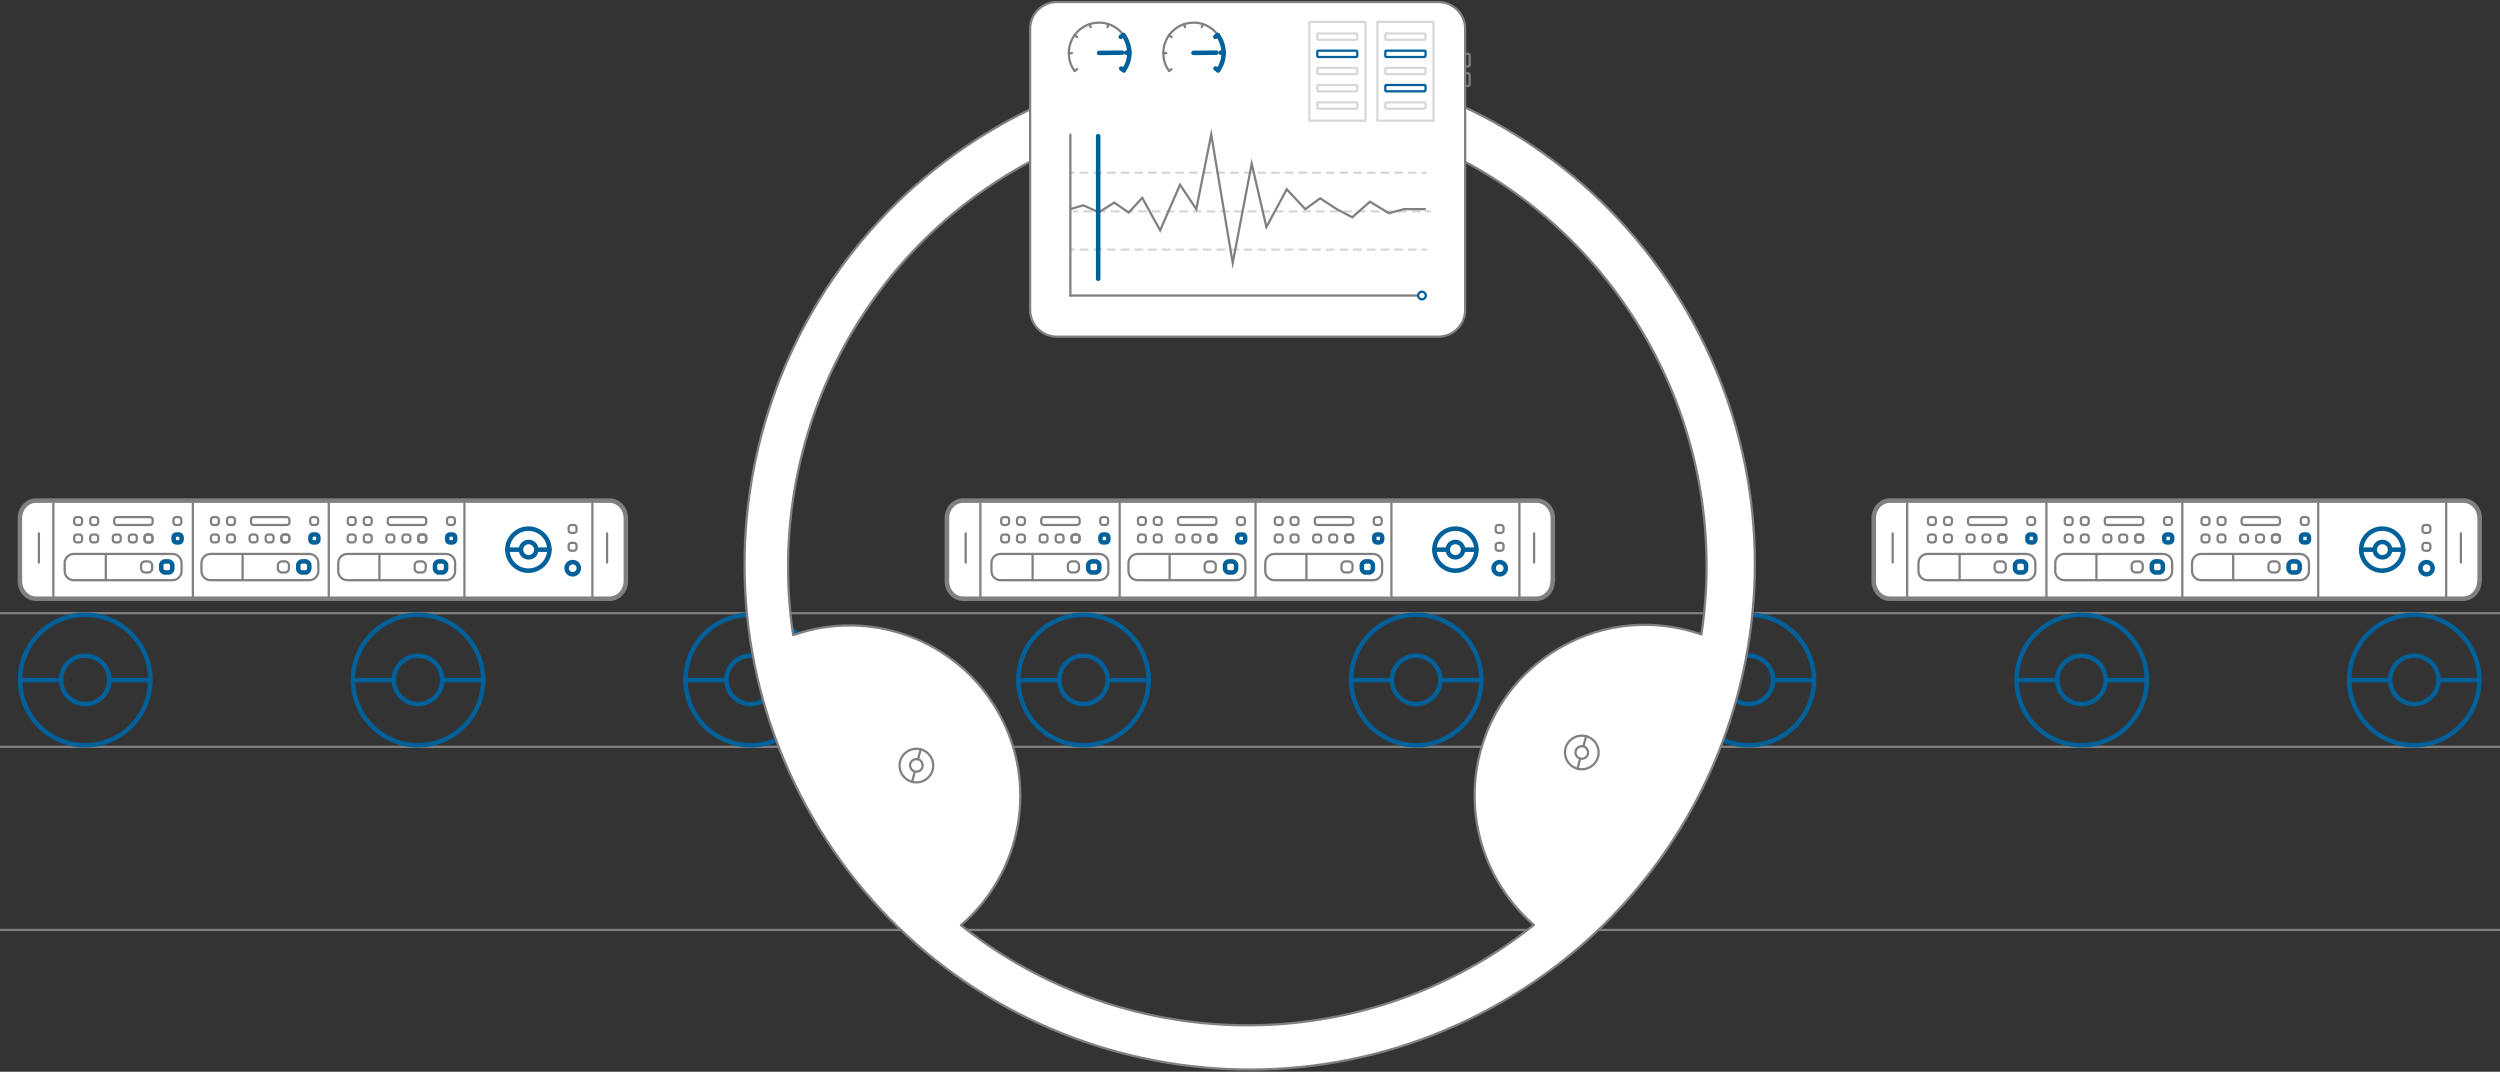
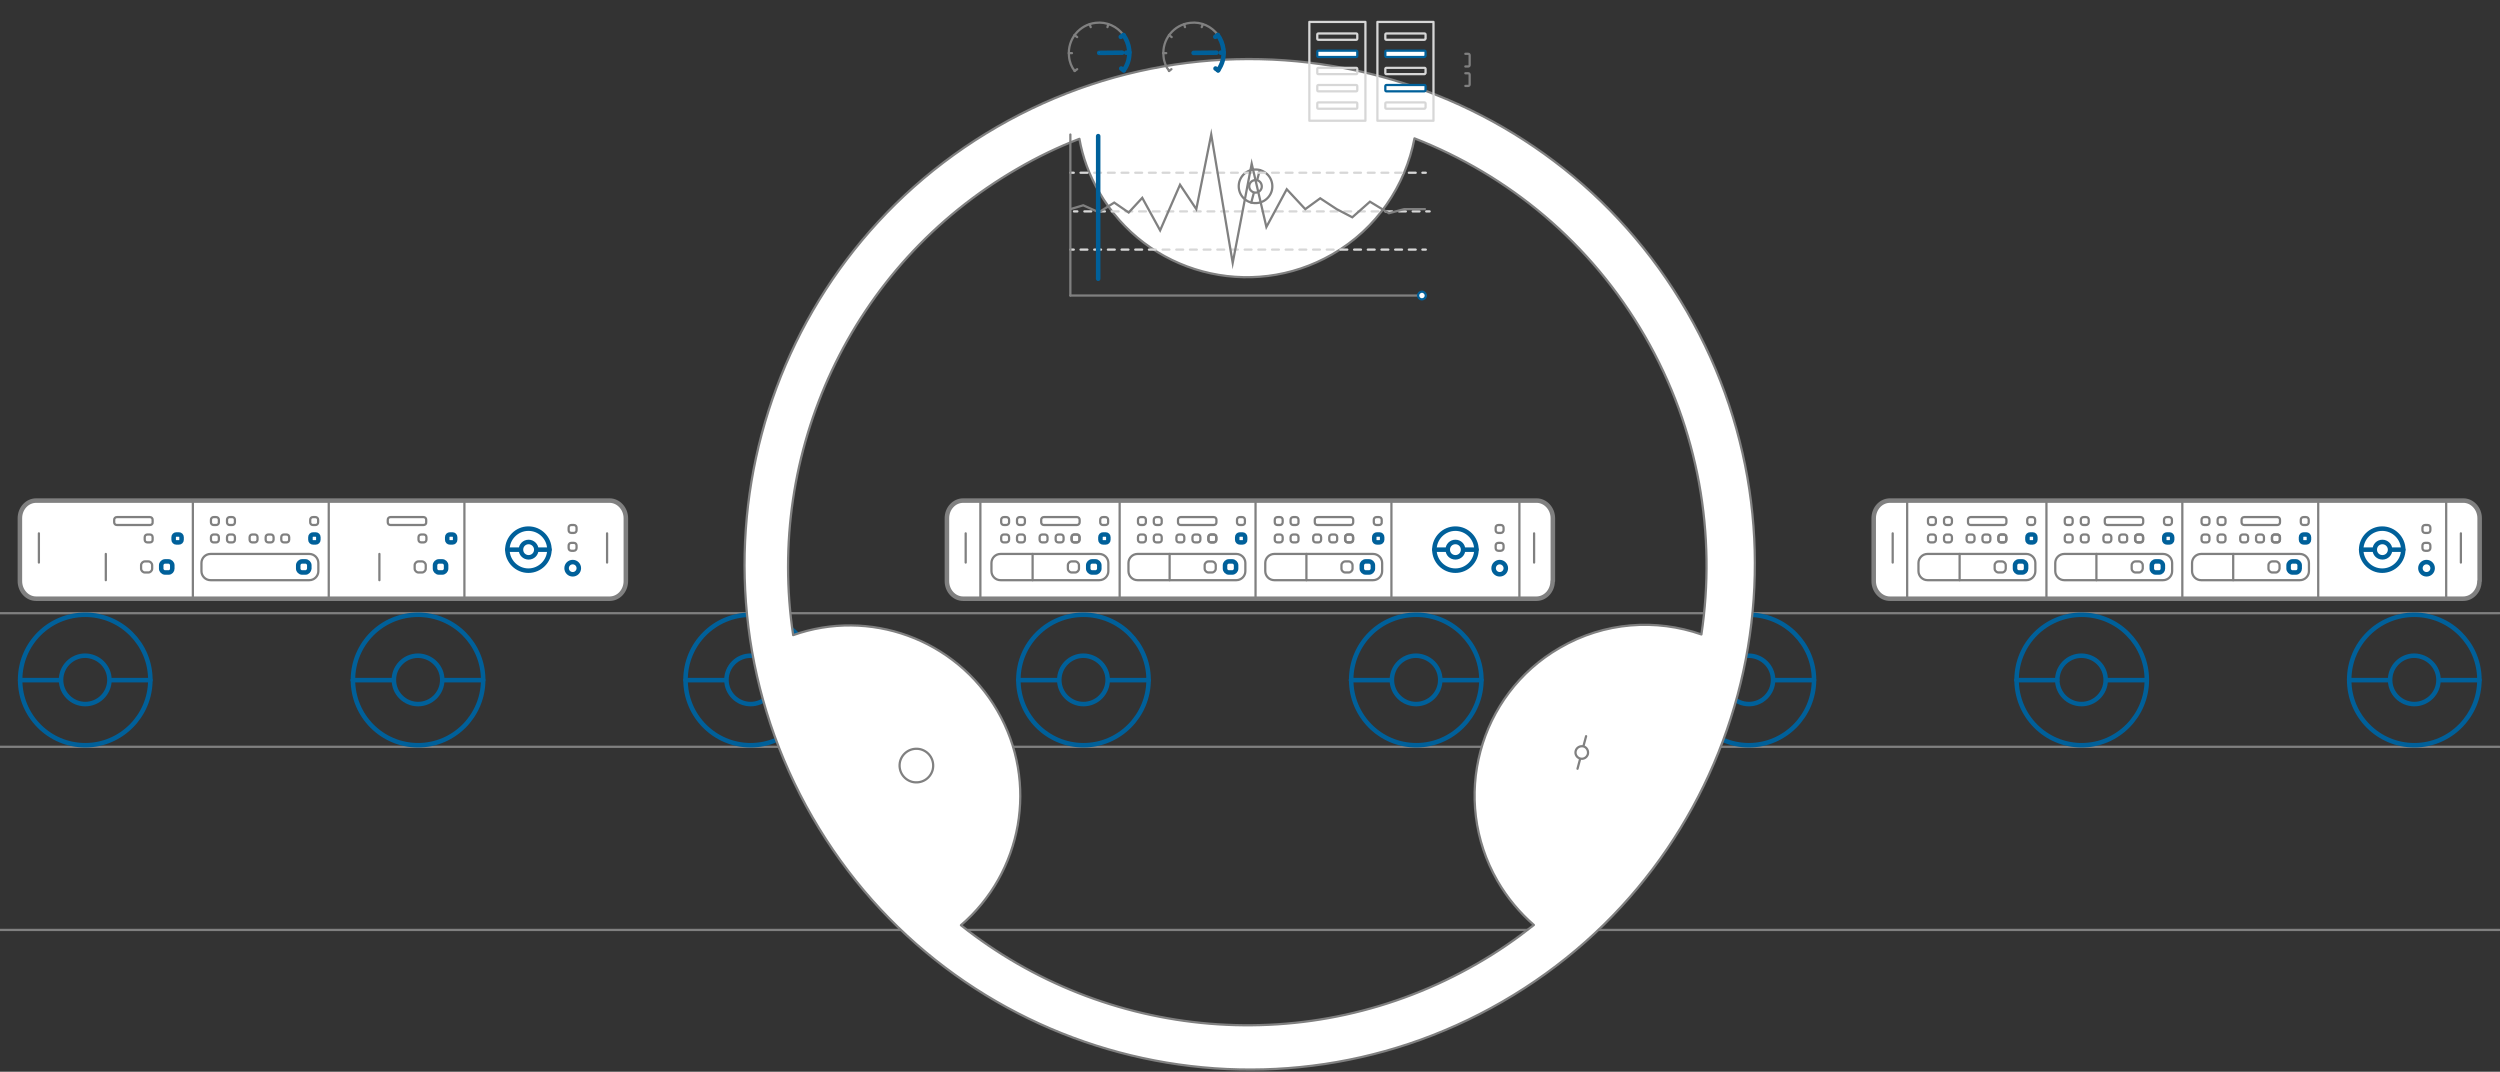
<svg xmlns="http://www.w3.org/2000/svg" version="1.1" id="Layer_1" x="0" y="0" viewBox="0 0 1105.7 474" xml:space="preserve">
  <rect x="0" y="0" width="1105.7" height="474" fill="#333333" stroke="none" />
  <style>
    .prov0,.prov1{fill:none;stroke:gray;stroke-linecap:round;stroke-linejoin:round;stroke-miterlimit:10}.prov1{stroke:#00609a}.prov1,.prov2{stroke-width:2}.prov2,.prov3,.prov4{fill:#fff;stroke:gray;stroke-linecap:round;stroke-linejoin:round;stroke-miterlimit:10}.prov4{stroke:#00609a}.prov5,.prov6,.prov7{fill:none;stroke:#d7d7d7;stroke-linecap:round;stroke-linejoin:round}.prov6{stroke-dasharray:3.025,3.025}.prov7{stroke-miterlimit:10}
  </style>
  <path class="prov0" d="M0 271.2h1105.5M0 330.3h1105.5M0 411.3h1105.5" />
  <g>
    <path id="svg-concept" class="prov1" d="M66.5 300.7c0 15.9-12.9 28.9-28.8 28.9S8.9 316.7 8.9 300.7s12.9-28.8 28.8-28.8 28.8 12.9 28.8 28.8z" />
    <path id="svg-concept" class="prov1" d="M48.4 300.7c0 5.9-4.8 10.7-10.7 10.7-5.9 0-10.7-4.8-10.7-10.7S31.8 290 37.7 290c5.9.1 10.7 4.8 10.7 10.7zM66.5 300.8H48.4M27 300.8H8.9" />
    <animateTransform attributeName="transform" type="rotate" from="0 37 301" to="360 38 301" begin="0s" dur="1s" repeatCount="indefinite" />
  </g>
  <g>
    <path id="svg-concept" class="prov1" d="M213.7 300.7c0 15.9-12.9 28.9-28.8 28.9s-28.8-12.9-28.8-28.9 12.9-28.8 28.8-28.8 28.8 12.9 28.8 28.8z" />
    <path id="svg-concept" class="prov1" d="M195.6 300.7c0 5.9-4.8 10.7-10.7 10.7-5.9 0-10.7-4.8-10.7-10.7S179 290 184.9 290c5.9.1 10.7 4.8 10.7 10.7zM213.7 300.8h-18.1M174.2 300.8H156" />
    <animateTransform attributeName="transform" type="rotate" from="0 185 301" to="360 185 301" begin="0s" dur="1s" repeatCount="indefinite" />
  </g>
  <g>
    <path id="svg-concept" class="prov1" d="M360.8 300.7c0 15.9-12.9 28.9-28.8 28.9s-28.8-12.9-28.8-28.9 12.9-28.8 28.8-28.8 28.8 12.9 28.8 28.8z" />
    <path id="svg-concept" class="prov1" d="M342.7 300.7c0 5.9-4.8 10.7-10.7 10.7-5.9 0-10.7-4.8-10.7-10.7S326.1 290 332 290c5.9.1 10.7 4.8 10.7 10.7zM360.8 300.8h-18.1M321.3 300.8h-18.1" />
    <animateTransform attributeName="transform" type="rotate" from="0 332 301" to="360 332 301" begin="0.5s" dur="1s" repeatCount="indefinite" />
  </g>
  <g>
    <path id="svg-concept" class="prov1" d="M508 300.7c0 15.9-12.9 28.9-28.8 28.9s-28.8-12.9-28.8-28.9 12.9-28.8 28.8-28.8 28.8 12.9 28.8 28.8z" />
    <path id="svg-concept" class="prov1" d="M489.9 300.7c0 5.9-4.8 10.7-10.7 10.7-5.9 0-10.7-4.8-10.7-10.7s4.8-10.7 10.7-10.7c5.9.1 10.7 4.8 10.7 10.7zM508 300.8h-18.1M468.5 300.8h-18.1" />
    <animateTransform attributeName="transform" type="rotate" from="0 479 301" to="360 479 301" begin="0.5s" dur="1s" repeatCount="indefinite" />
  </g>
  <g>
    <path id="svg-concept" class="prov1" d="M655.2 300.7c0 15.9-12.9 28.9-28.8 28.9s-28.8-12.9-28.8-28.9 12.9-28.8 28.8-28.8c15.8 0 28.8 12.9 28.8 28.8z" />
    <path id="svg-concept" class="prov1" d="M637 300.7c0 5.9-4.8 10.7-10.7 10.7-5.9 0-10.7-4.8-10.7-10.7s4.8-10.7 10.7-10.7c5.9.1 10.7 4.8 10.7 10.7zM655.2 300.8H637M615.6 300.8h-18.1" />
    <animateTransform attributeName="transform" type="rotate" from="0 626 301" to="360 626 301" begin="0.5s" dur="1s" repeatCount="indefinite" />
  </g>
  <g>
    <path id="svg-concept" class="prov1" d="M802.3 300.7c0 15.9-12.9 28.9-28.8 28.9s-28.8-12.9-28.8-28.9 12.9-28.8 28.8-28.8 28.8 12.9 28.8 28.8z" />
    <path id="svg-concept" class="prov1" d="M784.2 300.7c0 5.9-4.8 10.7-10.7 10.7-5.9 0-10.7-4.8-10.7-10.7s4.8-10.7 10.7-10.7c5.9.1 10.7 4.8 10.7 10.7zM802.3 300.8h-18.1M762.8 300.8h-18.1" />
    <animateTransform attributeName="transform" type="rotate" from="0 773 301" to="360 773 301" begin="0.5s" dur="1s" repeatCount="indefinite" />
  </g>
  <g>
    <path id="svg-concept" class="prov1" d="M949.5 300.7c0 15.9-12.9 28.9-28.8 28.9s-28.8-12.9-28.8-28.9 12.9-28.8 28.8-28.8 28.8 12.9 28.8 28.8z" />
    <path id="svg-concept" class="prov1" d="M931.3 300.7c0 5.9-4.8 10.7-10.7 10.7-5.9 0-10.7-4.8-10.7-10.7s4.8-10.7 10.7-10.7c6 .1 10.7 4.8 10.7 10.7zM949.5 300.8h-18.2M910 300.8h-18.2" />
    <animateTransform attributeName="transform" type="rotate" from="0 921 301" to="360 921 301" begin="0.5s" dur="1s" repeatCount="indefinite" />
  </g>
  <g>
    <path id="svg-concept" class="prov1" d="M1096.6 300.7c0 15.9-12.9 28.9-28.8 28.9s-28.8-12.9-28.8-28.9 12.9-28.8 28.8-28.8 28.8 12.9 28.8 28.8z" />
    <path id="svg-concept" class="prov1" d="M1078.5 300.7c0 5.9-4.8 10.7-10.7 10.7-5.9 0-10.7-4.8-10.7-10.7s4.8-10.7 10.7-10.7c5.9.1 10.7 4.8 10.7 10.7zM1096.6 300.8h-18.1M1057.1 300.8H1039" />
    <animateTransform attributeName="transform" type="rotate" from="0 1068 301" to="360 1068 301" begin="0.5s" dur="1s" repeatCount="indefinite" />
  </g>
  <g>
    <path class="prov2" d="M686.7 257c0 4.3-3.2 7.8-7.2 7.8H426c-4 0-7.2-3.5-7.2-7.8v-27.8c0-4.3 3.2-7.8 7.2-7.8h253.6c3.9 0 7.2 3.5 7.2 7.8V257z" />
    <path id="svg-concept" class="prov1" d="M489 239.9h-1.1c-.7 0-1.2-.5-1.2-1.2v-1.1c0-.7.5-1.2 1.2-1.2h1.1c.7 0 1.2.5 1.2 1.2v1.1c0 .7-.5 1.2-1.2 1.2zM484.5 253.2H483c-.9 0-1.7-.8-1.7-1.7V250c0-.9.8-1.7 1.7-1.7h1.5c.9 0 1.7.8 1.7 1.7v1.5c0 .9-.8 1.7-1.7 1.7zM549.5 239.9h-1.1c-.7 0-1.2-.5-1.2-1.2v-1.1c0-.7.5-1.2 1.2-1.2h1.1c.7 0 1.2.5 1.2 1.2v1.1c.1.7-.5 1.2-1.2 1.2zM545 253.2h-1.5c-.9 0-1.7-.8-1.7-1.7V250c0-.9.8-1.7 1.7-1.7h1.5c.9 0 1.7.8 1.7 1.7v1.5c0 .9-.8 1.7-1.7 1.7zM610 239.9h-1c-.7 0-1.2-.5-1.2-1.2v-1.1c0-.7.5-1.2 1.2-1.2h1.1c.7 0 1.2.5 1.2 1.2v1.1c0 .7-.6 1.2-1.3 1.2zM605.5 253.2H604c-.9 0-1.7-.8-1.7-1.7V250c0-.9.8-1.7 1.7-1.7h1.5c.9 0 1.7.8 1.7 1.7v1.5c0 .9-.8 1.7-1.7 1.7zM653 243.1c0 5.1-4.2 9.3-9.3 9.3-5.1 0-9.3-4.2-9.3-9.3 0-5.1 4.2-9.3 9.3-9.3 5.1 0 9.3 4.2 9.3 9.3z" />
    <path id="svg-concept" class="prov1" d="M647.1 243.1c0 1.9-1.5 3.4-3.4 3.4s-3.4-1.5-3.4-3.4 1.5-3.4 3.4-3.4 3.4 1.5 3.4 3.4zM653 243.1h-5.9M640.2 243.1h-5.8" />
    <path class="prov0" d="M433.6 221.4v43.3M672 221.4v43.4M486.2 256.6h-43.7c-2.2 0-4-1.8-4-4V249c0-2.2 1.8-4 4-4h43.7c2.2 0 4 1.8 4 4v3.6c0 2.2-1.8 4-4 4zM445 239.9h-1c-.7 0-1.2-.5-1.2-1.2v-1.1c0-.7.5-1.2 1.2-1.2h1.1c.7 0 1.2.5 1.2 1.2v1.1c0 .7-.6 1.2-1.3 1.2zM452.1 239.9H451c-.7 0-1.2-.5-1.2-1.2v-1.1c0-.7.5-1.2 1.2-1.2h1.1c.7 0 1.2.5 1.2 1.2v1.1c0 .7-.5 1.2-1.2 1.2zM462.1 239.9H461c-.7 0-1.2-.5-1.2-1.2v-1.1c0-.7.5-1.2 1.2-1.2h1.1c.7 0 1.2.5 1.2 1.2v1.1c0 .7-.5 1.2-1.2 1.2zM445 232.2h-1c-.7 0-1.2-.5-1.2-1.2v-1.1c0-.7.5-1.2 1.2-1.2h1.1c.7 0 1.2.5 1.2 1.2v1.1c0 .7-.6 1.2-1.3 1.2zM452.1 232.2H451c-.7 0-1.2-.5-1.2-1.2v-1.1c0-.7.5-1.2 1.2-1.2h1.1c.7 0 1.2.5 1.2 1.2v1.1c0 .7-.5 1.2-1.2 1.2zM488.9 232.2h-1.1c-.7 0-1.2-.5-1.2-1.2v-1.1c0-.7.5-1.2 1.2-1.2h1.1c.7 0 1.2.5 1.2 1.2v1.1c.1.7-.5 1.2-1.2 1.2zM469.2 239.9h-1.1c-.7 0-1.2-.5-1.2-1.2v-1.1c0-.7.5-1.2 1.2-1.2h1.1c.7 0 1.2.5 1.2 1.2v1.1c0 .7-.5 1.2-1.2 1.2zM476.2 239.9h-1.1c-.7 0-1.2-.5-1.2-1.2v-1.1c0-.7.5-1.2 1.2-1.2h1.1c.7 0 1.2.5 1.2 1.2v1.1c0 .7-.6 1.2-1.2 1.2z" />
    <path class="prov0" d="M476.3 239.9h-1.1c-.7 0-1.2-.5-1.2-1.2v-1.1c0-.7.5-1.2 1.2-1.2h1.1c.7 0 1.2.5 1.2 1.2v1.1c0 .7-.6 1.2-1.2 1.2zM476.3 232.2h-14.6c-.7 0-1.2-.5-1.2-1.2v-1.1c0-.7.5-1.2 1.2-1.2h14.6c.7 0 1.2.5 1.2 1.2v1.1c0 .7-.6 1.2-1.2 1.2zM456.7 245v11.6M475.5 253.2H474c-.9 0-1.7-.8-1.7-1.7V250c0-.9.8-1.7 1.7-1.7h1.5c.9 0 1.7.8 1.7 1.7v1.5c0 .9-.8 1.7-1.7 1.7zM546.8 256.6h-43.7c-2.2 0-4-1.8-4-4V249c0-2.2 1.8-4 4-4h43.7c2.2 0 4 1.8 4 4v3.6c0 2.2-1.8 4-4 4zM505.6 239.9h-1.1c-.7 0-1.2-.5-1.2-1.2v-1.1c0-.7.5-1.2 1.2-1.2h1.1c.7 0 1.2.5 1.2 1.2v1.1c0 .7-.6 1.2-1.2 1.2zM512.6 239.9h-1.1c-.7 0-1.2-.5-1.2-1.2v-1.1c0-.7.5-1.2 1.2-1.2h1.1c.7 0 1.2.5 1.2 1.2v1.1c.1.7-.5 1.2-1.2 1.2zM522.6 239.9h-1.1c-.7 0-1.2-.5-1.2-1.2v-1.1c0-.7.5-1.2 1.2-1.2h1.1c.7 0 1.2.5 1.2 1.2v1.1c0 .7-.5 1.2-1.2 1.2zM505.6 232.2h-1.1c-.7 0-1.2-.5-1.2-1.2v-1.1c0-.7.5-1.2 1.2-1.2h1.1c.7 0 1.2.5 1.2 1.2v1.1c0 .7-.6 1.2-1.2 1.2zM512.6 232.2h-1.1c-.7 0-1.2-.5-1.2-1.2v-1.1c0-.7.5-1.2 1.2-1.2h1.1c.7 0 1.2.5 1.2 1.2v1.1c.1.7-.5 1.2-1.2 1.2zM549.4 232.2h-1.1c-.7 0-1.2-.5-1.2-1.2v-1.1c0-.7.5-1.2 1.2-1.2h1.1c.7 0 1.2.5 1.2 1.2v1.1c.1.7-.5 1.2-1.2 1.2zM529.7 239.9h-1.1c-.7 0-1.2-.5-1.2-1.2v-1.1c0-.7.5-1.2 1.2-1.2h1.1c.7 0 1.2.5 1.2 1.2v1.1c0 .7-.5 1.2-1.2 1.2zM536.7 239.9h-1.1c-.7 0-1.2-.5-1.2-1.2v-1.1c0-.7.5-1.2 1.2-1.2h1.1c.7 0 1.2.5 1.2 1.2v1.1c0 .7-.6 1.2-1.2 1.2z" />
    <path class="prov0" d="M536.8 239.9h-1.1c-.7 0-1.2-.5-1.2-1.2v-1.1c0-.7.5-1.2 1.2-1.2h1.1c.7 0 1.2.5 1.2 1.2v1.1c0 .7-.5 1.2-1.2 1.2zM536.8 232.2h-14.6c-.7 0-1.2-.5-1.2-1.2v-1.1c0-.7.5-1.2 1.2-1.2h14.6c.7 0 1.2.5 1.2 1.2v1.1c0 .7-.5 1.2-1.2 1.2zM517.3 245v11.6M536 253.2h-1.5c-.9 0-1.7-.8-1.7-1.7V250c0-.9.8-1.7 1.7-1.7h1.5c.9 0 1.7.8 1.7 1.7v1.5c0 .9-.8 1.7-1.7 1.7zM607.3 256.6h-43.7c-2.2 0-4-1.8-4-4V249c0-2.2 1.8-4 4-4h43.7c2.2 0 4 1.8 4 4v3.6c0 2.2-1.8 4-4 4zM566.1 239.9H565c-.7 0-1.2-.5-1.2-1.2v-1.1c0-.7.5-1.2 1.2-1.2h1.1c.7 0 1.2.5 1.2 1.2v1.1c0 .7-.6 1.2-1.2 1.2zM573.1 239.9H572c-.7 0-1.2-.5-1.2-1.2v-1.1c0-.7.5-1.2 1.2-1.2h1.1c.7 0 1.2.5 1.2 1.2v1.1c.1.7-.5 1.2-1.2 1.2zM583.1 239.9H582c-.7 0-1.2-.5-1.2-1.2v-1.1c0-.7.5-1.2 1.2-1.2h1.1c.7 0 1.2.5 1.2 1.2v1.1c0 .7-.5 1.2-1.2 1.2zM566.1 232.2H565c-.7 0-1.2-.5-1.2-1.2v-1.1c0-.7.5-1.2 1.2-1.2h1.1c.7 0 1.2.5 1.2 1.2v1.1c0 .7-.6 1.2-1.2 1.2zM573.1 232.2H572c-.7 0-1.2-.5-1.2-1.2v-1.1c0-.7.5-1.2 1.2-1.2h1.1c.7 0 1.2.5 1.2 1.2v1.1c.1.7-.5 1.2-1.2 1.2zM609.9 232.2h-1.1c-.7 0-1.2-.5-1.2-1.2v-1.1c0-.7.5-1.2 1.2-1.2h1.1c.7 0 1.2.5 1.2 1.2v1.1c.1.7-.5 1.2-1.2 1.2zM590.2 239.9h-1.1c-.7 0-1.2-.5-1.2-1.2v-1.1c0-.7.5-1.2 1.2-1.2h1.1c.7 0 1.2.5 1.2 1.2v1.1c0 .7-.5 1.2-1.2 1.2zM597.2 239.9h-1.1c-.7 0-1.2-.5-1.2-1.2v-1.1c0-.7.5-1.2 1.2-1.2h1.1c.7 0 1.2.5 1.2 1.2v1.1c0 .7-.6 1.2-1.2 1.2z" />
    <path class="prov0" d="M597.3 239.9h-1.1c-.7 0-1.2-.5-1.2-1.2v-1.1c0-.7.5-1.2 1.2-1.2h1.1c.7 0 1.2.5 1.2 1.2v1.1c0 .7-.5 1.2-1.2 1.2z" />
    <path id="svg-concept" class="prov1" d="M666 251.3c0 1.5-1.2 2.7-2.7 2.7-1.5 0-2.7-1.2-2.7-2.7 0-1.5 1.2-2.7 2.7-2.7 1.4 0 2.7 1.2 2.7 2.7z" />
    <path class="prov0" d="M663.8 243.6h-1.1c-.7 0-1.2-.5-1.2-1.2v-1.1c0-.7.5-1.2 1.2-1.2h1.1c.7 0 1.2.5 1.2 1.2v1.1c0 .6-.6 1.2-1.2 1.2zM663.8 235.7h-1.1c-.7 0-1.2-.5-1.2-1.2v-1.1c0-.7.5-1.2 1.2-1.2h1.1c.7 0 1.2.5 1.2 1.2v1.1c0 .7-.6 1.2-1.2 1.2zM597.3 232.2h-14.6c-.7 0-1.2-.5-1.2-1.2v-1.1c0-.7.5-1.2 1.2-1.2h14.6c.7 0 1.2.5 1.2 1.2v1.1c0 .7-.5 1.2-1.2 1.2zM577.8 245v11.6M596.5 253.2H595c-.9 0-1.7-.8-1.7-1.7V250c0-.9.8-1.7 1.7-1.7h1.5c.9 0 1.7.8 1.7 1.7v1.5c0 .9-.8 1.7-1.7 1.7zM495.2 221.4v43.4M427.1 235.9v12.9M678.5 235.9v12.9M555.3 221.4v43.4M615.4 221.4v43.4" />
    <g>
      <path class="prov2" d="M1096.6 257c0 4.3-3.2 7.8-7.2 7.8H835.9c-4 0-7.2-3.5-7.2-7.8v-27.8c0-4.3 3.2-7.8 7.2-7.8h253.6c3.9 0 7.2 3.5 7.2 7.8V257z" />
      <path id="svg-concept" class="prov1" d="M899 239.9h-1.1c-.7 0-1.2-.5-1.2-1.2v-1.1c0-.7.5-1.2 1.2-1.2h1.1c.7 0 1.2.5 1.2 1.2v1.1c0 .7-.6 1.2-1.2 1.2zM894.4 253.2h-1.5c-.9 0-1.7-.8-1.7-1.7V250c0-.9.8-1.7 1.7-1.7h1.5c.9 0 1.7.8 1.7 1.7v1.5c0 .9-.7 1.7-1.7 1.7zM959.5 239.9h-1.1c-.7 0-1.2-.5-1.2-1.2v-1.1c0-.7.5-1.2 1.2-1.2h1.1c.7 0 1.2.5 1.2 1.2v1.1c0 .7-.6 1.2-1.2 1.2zM954.9 253.2h-1.5c-.9 0-1.7-.8-1.7-1.7V250c0-.9.8-1.7 1.7-1.7h1.5c.9 0 1.7.8 1.7 1.7v1.5c0 .9-.7 1.7-1.7 1.7zM1020 239.9h-1.1c-.7 0-1.2-.5-1.2-1.2v-1.1c0-.7.5-1.2 1.2-1.2h1.1c.7 0 1.2.5 1.2 1.2v1.1c0 .7-.5 1.2-1.2 1.2zM1015.4 253.2h-1.5c-.9 0-1.7-.8-1.7-1.7V250c0-.9.8-1.7 1.7-1.7h1.5c.9 0 1.7.8 1.7 1.7v1.5c0 .9-.7 1.7-1.7 1.7zM1062.9 243.1c0 5.1-4.2 9.3-9.3 9.3-5.1 0-9.3-4.2-9.3-9.3 0-5.1 4.2-9.3 9.3-9.3 5.1 0 9.3 4.2 9.3 9.3z" />
      <path id="svg-concept" class="prov1" d="M1057.1 243.1c0 1.9-1.5 3.4-3.4 3.4s-3.4-1.5-3.4-3.4 1.5-3.4 3.4-3.4c1.8 0 3.4 1.5 3.4 3.4zM1062.9 243.1h-5.8M1050.2 243.1h-5.9" />
      <path class="prov0" d="M843.5 221.4v43.3M1081.9 221.4v43.4M896.2 256.6h-43.7c-2.2 0-4-1.8-4-4V249c0-2.2 1.8-4 4-4h43.7c2.2 0 4 1.8 4 4v3.6c0 2.2-1.8 4-4 4zM855 239.9h-1.1c-.7 0-1.2-.5-1.2-1.2v-1.1c0-.7.5-1.2 1.2-1.2h1.1c.7 0 1.2.5 1.2 1.2v1.1c0 .7-.5 1.2-1.2 1.2zM862.1 239.9H861c-.7 0-1.2-.5-1.2-1.2v-1.1c0-.7.5-1.2 1.2-1.2h1.1c.7 0 1.2.5 1.2 1.2v1.1c0 .7-.6 1.2-1.2 1.2zM872 239.9h-1c-.7 0-1.2-.5-1.2-1.2v-1.1c0-.7.5-1.2 1.2-1.2h1.1c.7 0 1.2.5 1.2 1.2v1.1c0 .7-.6 1.2-1.3 1.2zM855 232.2h-1.1c-.7 0-1.2-.5-1.2-1.2v-1.1c0-.7.5-1.2 1.2-1.2h1.1c.7 0 1.2.5 1.2 1.2v1.1c0 .7-.5 1.2-1.2 1.2zM862.1 232.2H861c-.7 0-1.2-.5-1.2-1.2v-1.1c0-.7.5-1.2 1.2-1.2h1.1c.7 0 1.2.5 1.2 1.2v1.1c0 .7-.6 1.2-1.2 1.2zM898.9 232.2h-1.1c-.7 0-1.2-.5-1.2-1.2v-1.1c0-.7.5-1.2 1.2-1.2h1.1c.7 0 1.2.5 1.2 1.2v1.1c0 .7-.6 1.2-1.2 1.2zM879.1 239.9H878c-.7 0-1.2-.5-1.2-1.2v-1.1c0-.7.5-1.2 1.2-1.2h1.1c.7 0 1.2.5 1.2 1.2v1.1c0 .7-.5 1.2-1.2 1.2zM886.1 239.9H885c-.7 0-1.2-.5-1.2-1.2v-1.1c0-.7.5-1.2 1.2-1.2h1.1c.7 0 1.2.5 1.2 1.2v1.1c0 .7-.5 1.2-1.2 1.2z" />
      <path class="prov0" d="M886.2 239.9h-1.1c-.7 0-1.2-.5-1.2-1.2v-1.1c0-.7.5-1.2 1.2-1.2h1.1c.7 0 1.2.5 1.2 1.2v1.1c0 .7-.5 1.2-1.2 1.2zM886.2 232.2h-14.6c-.7 0-1.2-.5-1.2-1.2v-1.1c0-.7.5-1.2 1.2-1.2h14.6c.7 0 1.2.5 1.2 1.2v1.1c0 .7-.5 1.2-1.2 1.2zM866.7 245v11.6M885.4 253.2h-1.5c-.9 0-1.7-.8-1.7-1.7V250c0-.9.8-1.7 1.7-1.7h1.5c.9 0 1.7.8 1.7 1.7v1.5c0 .9-.7 1.7-1.7 1.7zM956.7 256.6H913c-2.2 0-4-1.8-4-4V249c0-2.2 1.8-4 4-4h43.7c2.2 0 4 1.8 4 4v3.6c0 2.2-1.8 4-4 4zM915.5 239.9h-1.1c-.7 0-1.2-.5-1.2-1.2v-1.1c0-.7.5-1.2 1.2-1.2h1.1c.7 0 1.2.5 1.2 1.2v1.1c0 .7-.5 1.2-1.2 1.2zM922.6 239.9h-1.1c-.7 0-1.2-.5-1.2-1.2v-1.1c0-.7.5-1.2 1.2-1.2h1.1c.7 0 1.2.5 1.2 1.2v1.1c0 .7-.6 1.2-1.2 1.2zM932.6 239.9h-1.1c-.7 0-1.2-.5-1.2-1.2v-1.1c0-.7.5-1.2 1.2-1.2h1.1c.7 0 1.2.5 1.2 1.2v1.1c0 .7-.6 1.2-1.2 1.2zM915.5 232.2h-1.1c-.7 0-1.2-.5-1.2-1.2v-1.1c0-.7.5-1.2 1.2-1.2h1.1c.7 0 1.2.5 1.2 1.2v1.1c0 .7-.5 1.2-1.2 1.2zM922.6 232.2h-1.1c-.7 0-1.2-.5-1.2-1.2v-1.1c0-.7.5-1.2 1.2-1.2h1.1c.7 0 1.2.5 1.2 1.2v1.1c0 .7-.6 1.2-1.2 1.2zM959.4 232.2h-1.1c-.7 0-1.2-.5-1.2-1.2v-1.1c0-.7.5-1.2 1.2-1.2h1.1c.7 0 1.2.5 1.2 1.2v1.1c0 .7-.6 1.2-1.2 1.2zM939.6 239.9h-1.1c-.7 0-1.2-.5-1.2-1.2v-1.1c0-.7.5-1.2 1.2-1.2h1.1c.7 0 1.2.5 1.2 1.2v1.1c.1.7-.5 1.2-1.2 1.2zM946.6 239.9h-1.1c-.7 0-1.2-.5-1.2-1.2v-1.1c0-.7.5-1.2 1.2-1.2h1.1c.7 0 1.2.5 1.2 1.2v1.1c0 .7-.5 1.2-1.2 1.2z" />
      <path class="prov0" d="M946.7 239.9h-1.1c-.7 0-1.2-.5-1.2-1.2v-1.1c0-.7.5-1.2 1.2-1.2h1.1c.7 0 1.2.5 1.2 1.2v1.1c0 .7-.5 1.2-1.2 1.2zM946.7 232.2h-14.6c-.7 0-1.2-.5-1.2-1.2v-1.1c0-.7.5-1.2 1.2-1.2h14.6c.7 0 1.2.5 1.2 1.2v1.1c0 .7-.5 1.2-1.2 1.2zM927.2 245v11.6M946 253.2h-1.5c-.9 0-1.7-.8-1.7-1.7V250c0-.9.8-1.7 1.7-1.7h1.5c.9 0 1.7.8 1.7 1.7v1.5c-.1.9-.8 1.7-1.7 1.7zM1017.2 256.6h-43.7c-2.2 0-4-1.8-4-4V249c0-2.2 1.8-4 4-4h43.7c2.2 0 4 1.8 4 4v3.6c0 2.2-1.8 4-4 4zM976 239.9h-1.1c-.7 0-1.2-.5-1.2-1.2v-1.1c0-.7.5-1.2 1.2-1.2h1.1c.7 0 1.2.5 1.2 1.2v1.1c0 .7-.5 1.2-1.2 1.2zM983.1 239.9H982c-.7 0-1.2-.5-1.2-1.2v-1.1c0-.7.5-1.2 1.2-1.2h1.1c.7 0 1.2.5 1.2 1.2v1.1c0 .7-.5 1.2-1.2 1.2zM993.1 239.9H992c-.7 0-1.2-.5-1.2-1.2v-1.1c0-.7.5-1.2 1.2-1.2h1.1c.7 0 1.2.5 1.2 1.2v1.1c0 .7-.6 1.2-1.2 1.2zM976 232.2h-1.1c-.7 0-1.2-.5-1.2-1.2v-1.1c0-.7.5-1.2 1.2-1.2h1.1c.7 0 1.2.5 1.2 1.2v1.1c0 .7-.5 1.2-1.2 1.2zM983.1 232.2H982c-.7 0-1.2-.5-1.2-1.2v-1.1c0-.7.5-1.2 1.2-1.2h1.1c.7 0 1.2.5 1.2 1.2v1.1c0 .7-.5 1.2-1.2 1.2zM1019.9 232.2h-1.1c-.7 0-1.2-.5-1.2-1.2v-1.1c0-.7.5-1.2 1.2-1.2h1.1c.7 0 1.2.5 1.2 1.2v1.1c0 .7-.5 1.2-1.2 1.2zM1000.1 239.9H999c-.7 0-1.2-.5-1.2-1.2v-1.1c0-.7.5-1.2 1.2-1.2h1.1c.7 0 1.2.5 1.2 1.2v1.1c.1.7-.5 1.2-1.2 1.2zM1007.1 239.9h-1.1c-.7 0-1.2-.5-1.2-1.2v-1.1c0-.7.5-1.2 1.2-1.2h1.1c.7 0 1.2.5 1.2 1.2v1.1c0 .7-.5 1.2-1.2 1.2z" />
      <path class="prov0" d="M1007.2 239.9h-1.1c-.7 0-1.2-.5-1.2-1.2v-1.1c0-.7.5-1.2 1.2-1.2h1.1c.7 0 1.2.5 1.2 1.2v1.1c0 .7-.5 1.2-1.2 1.2z" />
      <path id="svg-concept" class="prov1" d="M1075.9 251.3c0 1.5-1.2 2.7-2.7 2.7-1.5 0-2.7-1.2-2.7-2.7 0-1.5 1.2-2.7 2.7-2.7 1.5 0 2.7 1.2 2.7 2.7z" />
      <path class="prov0" d="M1073.7 243.6h-1.1c-.7 0-1.2-.5-1.2-1.2v-1.1c0-.7.5-1.2 1.2-1.2h1.1c.7 0 1.2.5 1.2 1.2v1.1c0 .6-.5 1.2-1.2 1.2zM1073.7 235.7h-1.1c-.7 0-1.2-.5-1.2-1.2v-1.1c0-.7.5-1.2 1.2-1.2h1.1c.7 0 1.2.5 1.2 1.2v1.1c0 .7-.5 1.2-1.2 1.2zM1007.2 232.2h-14.6c-.7 0-1.2-.5-1.2-1.2v-1.1c0-.7.5-1.2 1.2-1.2h14.6c.7 0 1.2.5 1.2 1.2v1.1c0 .7-.5 1.2-1.2 1.2zM987.7 245v11.6M1006.5 253.2h-1.5c-.9 0-1.7-.8-1.7-1.7V250c0-.9.8-1.7 1.7-1.7h1.5c.9 0 1.7.8 1.7 1.7v1.5c-.1.9-.8 1.7-1.7 1.7zM905.1 221.4v43.4M837.1 235.9v12.9M1088.4 235.9v12.9M965.2 221.4v43.4M1025.3 221.4v43.4" />
    </g>
    <g>
      <path class="prov2" d="M276.8 257c0 4.3-3.2 7.8-7.2 7.8H16c-4 0-7.2-3.5-7.2-7.8v-27.8c0-4.3 3.2-7.8 7.2-7.8h253.6c3.9 0 7.2 3.5 7.2 7.8V257z" />
      <path id="svg-concept" class="prov1" d="M79.1 239.9H78c-.7 0-1.2-.5-1.2-1.2v-1.1c0-.7.5-1.2 1.2-1.2h1.1c.7 0 1.2.5 1.2 1.2v1.1c0 .7-.5 1.2-1.2 1.2zM74.6 253.2H73c-.9 0-1.7-.8-1.7-1.7V250c0-.9.8-1.7 1.7-1.7h1.5c.9 0 1.7.8 1.7 1.7v1.5c0 .9-.7 1.7-1.6 1.7zM139.6 239.9h-1.1c-.7 0-1.2-.5-1.2-1.2v-1.1c0-.7.5-1.2 1.2-1.2h1.1c.7 0 1.2.5 1.2 1.2v1.1c0 .7-.5 1.2-1.2 1.2zM135.1 253.2h-1.5c-.9 0-1.7-.8-1.7-1.7V250c0-.9.8-1.7 1.7-1.7h1.5c.9 0 1.7.8 1.7 1.7v1.5c-.1.9-.8 1.7-1.7 1.7zM200.1 239.9H199c-.7 0-1.2-.5-1.2-1.2v-1.1c0-.7.5-1.2 1.2-1.2h1.1c.7 0 1.2.5 1.2 1.2v1.1c0 .7-.5 1.2-1.2 1.2zM195.6 253.2h-1.5c-.9 0-1.7-.8-1.7-1.7V250c0-.9.8-1.7 1.7-1.7h1.5c.9 0 1.7.8 1.7 1.7v1.5c0 .9-.8 1.7-1.7 1.7zM243 243.1c0 5.1-4.2 9.3-9.3 9.3-5.1 0-9.3-4.2-9.3-9.3 0-5.1 4.2-9.3 9.3-9.3 5.2 0 9.3 4.2 9.3 9.3z" />
      <path id="svg-concept" class="prov1" d="M237.2 243.1c0 1.9-1.5 3.4-3.4 3.4s-3.4-1.5-3.4-3.4 1.5-3.4 3.4-3.4c1.8 0 3.4 1.5 3.4 3.4zM243 243.1h-5.8M230.3 243.1h-5.9" />
-       <path class="prov0" d="M23.6 221.4v43.3M262 221.4v43.4M76.3 256.6H32.6c-2.2 0-4-1.8-4-4V249c0-2.2 1.8-4 4-4h43.7c2.2 0 4 1.8 4 4v3.6c0 2.2-1.8 4-4 4zM35.1 239.9H34c-.7 0-1.2-.5-1.2-1.2v-1.1c0-.7.5-1.2 1.2-1.2h1.1c.7 0 1.2.5 1.2 1.2v1.1c0 .7-.5 1.2-1.2 1.2zM42.2 239.9h-1.1c-.7 0-1.2-.5-1.2-1.2v-1.1c0-.7.5-1.2 1.2-1.2h1.1c.7 0 1.2.5 1.2 1.2v1.1c0 .7-.5 1.2-1.2 1.2zM52.2 239.9h-1.1c-.7 0-1.2-.5-1.2-1.2v-1.1c0-.7.5-1.2 1.2-1.2h1.1c.7 0 1.2.5 1.2 1.2v1.1c0 .7-.6 1.2-1.2 1.2zM35.1 232.2H34c-.7 0-1.2-.5-1.2-1.2v-1.1c0-.7.5-1.2 1.2-1.2h1.1c.7 0 1.2.5 1.2 1.2v1.1c0 .7-.5 1.2-1.2 1.2zM42.2 232.2h-1.1c-.7 0-1.2-.5-1.2-1.2v-1.1c0-.7.5-1.2 1.2-1.2h1.1c.7 0 1.2.5 1.2 1.2v1.1c0 .7-.5 1.2-1.2 1.2zM79 232.2h-1.1c-.7 0-1.2-.5-1.2-1.2v-1.1c0-.7.5-1.2 1.2-1.2H79c.7 0 1.2.5 1.2 1.2v1.1c0 .7-.5 1.2-1.2 1.2zM59.3 239.9h-1.1c-.7 0-1.2-.5-1.2-1.2v-1.1c0-.7.5-1.2 1.2-1.2h1.1c.7 0 1.2.5 1.2 1.2v1.1c0 .7-.6 1.2-1.2 1.2zM66.2 239.9h-1.1c-.7 0-1.2-.5-1.2-1.2v-1.1c0-.7.5-1.2 1.2-1.2h1.1c.7 0 1.2.5 1.2 1.2v1.1c0 .7-.5 1.2-1.2 1.2z" />
      <path class="prov0" d="M66.3 239.9h-1.1c-.7 0-1.2-.5-1.2-1.2v-1.1c0-.7.5-1.2 1.2-1.2h1.1c.7 0 1.2.5 1.2 1.2v1.1c.1.7-.5 1.2-1.2 1.2zM66.3 232.2H51.7c-.7 0-1.2-.5-1.2-1.2v-1.1c0-.7.5-1.2 1.2-1.2h14.6c.7 0 1.2.5 1.2 1.2v1.1c.1.7-.5 1.2-1.2 1.2zM46.8 245v11.6M65.6 253.2h-1.5c-.9 0-1.7-.8-1.7-1.7V250c0-.9.8-1.7 1.7-1.7h1.5c.9 0 1.7.8 1.7 1.7v1.5c0 .9-.8 1.7-1.7 1.7zM136.8 256.6H93.1c-2.2 0-4-1.8-4-4V249c0-2.2 1.8-4 4-4h43.7c2.2 0 4 1.8 4 4v3.6c0 2.2-1.8 4-4 4zM95.6 239.9h-1.1c-.7 0-1.2-.5-1.2-1.2v-1.1c0-.7.5-1.2 1.2-1.2h1.1c.7 0 1.2.5 1.2 1.2v1.1c0 .7-.5 1.2-1.2 1.2zM102.7 239.9h-1.1c-.7 0-1.2-.5-1.2-1.2v-1.1c0-.7.5-1.2 1.2-1.2h1.1c.7 0 1.2.5 1.2 1.2v1.1c0 .7-.5 1.2-1.2 1.2zM112.7 239.9h-1.1c-.7 0-1.2-.5-1.2-1.2v-1.1c0-.7.5-1.2 1.2-1.2h1.1c.7 0 1.2.5 1.2 1.2v1.1c0 .7-.6 1.2-1.2 1.2zM95.6 232.2h-1.1c-.7 0-1.2-.5-1.2-1.2v-1.1c0-.7.5-1.2 1.2-1.2h1.1c.7 0 1.2.5 1.2 1.2v1.1c0 .7-.5 1.2-1.2 1.2zM102.7 232.2h-1.1c-.7 0-1.2-.5-1.2-1.2v-1.1c0-.7.5-1.2 1.2-1.2h1.1c.7 0 1.2.5 1.2 1.2v1.1c0 .7-.5 1.2-1.2 1.2zM139.5 232.2h-1.1c-.7 0-1.2-.5-1.2-1.2v-1.1c0-.7.5-1.2 1.2-1.2h1.1c.7 0 1.2.5 1.2 1.2v1.1c0 .7-.5 1.2-1.2 1.2zM119.8 239.9h-1.1c-.7 0-1.2-.5-1.2-1.2v-1.1c0-.7.5-1.2 1.2-1.2h1.1c.7 0 1.2.5 1.2 1.2v1.1c0 .7-.6 1.2-1.2 1.2zM126.7 239.9h-1.1c-.7 0-1.2-.5-1.2-1.2v-1.1c0-.7.5-1.2 1.2-1.2h1.1c.7 0 1.2.5 1.2 1.2v1.1c0 .7-.5 1.2-1.2 1.2z" />
-       <path class="prov0" d="M126.8 239.9h-1.1c-.7 0-1.2-.5-1.2-1.2v-1.1c0-.7.5-1.2 1.2-1.2h1.1c.7 0 1.2.5 1.2 1.2v1.1c.1.7-.5 1.2-1.2 1.2zM126.8 232.2h-14.6c-.7 0-1.2-.5-1.2-1.2v-1.1c0-.7.5-1.2 1.2-1.2h14.6c.7 0 1.2.5 1.2 1.2v1.1c.1.7-.5 1.2-1.2 1.2zM107.3 245v11.6M126.1 253.2h-1.5c-.9 0-1.7-.8-1.7-1.7V250c0-.9.8-1.7 1.7-1.7h1.5c.9 0 1.7.8 1.7 1.7v1.5c0 .9-.8 1.7-1.7 1.7zM197.3 256.6h-43.7c-2.2 0-4-1.8-4-4V249c0-2.2 1.8-4 4-4h43.7c2.2 0 4 1.8 4 4v3.6c0 2.2-1.8 4-4 4zM156.1 239.9H155c-.7 0-1.2-.5-1.2-1.2v-1.1c0-.7.5-1.2 1.2-1.2h1.1c.7 0 1.2.5 1.2 1.2v1.1c0 .7-.5 1.2-1.2 1.2zM163.2 239.9h-1.1c-.7 0-1.2-.5-1.2-1.2v-1.1c0-.7.5-1.2 1.2-1.2h1.1c.7 0 1.2.5 1.2 1.2v1.1c0 .7-.5 1.2-1.2 1.2zM173.2 239.9h-1.1c-.7 0-1.2-.5-1.2-1.2v-1.1c0-.7.5-1.2 1.2-1.2h1.1c.7 0 1.2.5 1.2 1.2v1.1c0 .7-.5 1.2-1.2 1.2zM156.1 232.2H155c-.7 0-1.2-.5-1.2-1.2v-1.1c0-.7.5-1.2 1.2-1.2h1.1c.7 0 1.2.5 1.2 1.2v1.1c0 .7-.5 1.2-1.2 1.2zM163.2 232.2h-1.1c-.7 0-1.2-.5-1.2-1.2v-1.1c0-.7.5-1.2 1.2-1.2h1.1c.7 0 1.2.5 1.2 1.2v1.1c0 .7-.5 1.2-1.2 1.2zM200 232.2h-1.1c-.7 0-1.2-.5-1.2-1.2v-1.1c0-.7.5-1.2 1.2-1.2h1.1c.7 0 1.2.5 1.2 1.2v1.1c0 .7-.5 1.2-1.2 1.2zM180.3 239.9h-1.1c-.7 0-1.2-.5-1.2-1.2v-1.1c0-.7.5-1.2 1.2-1.2h1.1c.7 0 1.2.5 1.2 1.2v1.1c0 .7-.6 1.2-1.2 1.2zM187.2 239.9h-1.1c-.7 0-1.2-.5-1.2-1.2v-1.1c0-.7.5-1.2 1.2-1.2h1.1c.7 0 1.2.5 1.2 1.2v1.1c.1.7-.5 1.2-1.2 1.2z" />
      <path class="prov0" d="M187.4 239.9h-1.1c-.7 0-1.2-.5-1.2-1.2v-1.1c0-.7.5-1.2 1.2-1.2h1.1c.7 0 1.2.5 1.2 1.2v1.1c0 .7-.6 1.2-1.2 1.2z" />
      <path id="svg-concept" class="prov1" d="M256 251.3c0 1.5-1.2 2.7-2.7 2.7-1.5 0-2.7-1.2-2.7-2.7 0-1.5 1.2-2.7 2.7-2.7 1.5 0 2.7 1.2 2.7 2.7z" />
      <path class="prov0" d="M253.8 243.6h-1.1c-.7 0-1.2-.5-1.2-1.2v-1.1c0-.7.5-1.2 1.2-1.2h1.1c.7 0 1.2.5 1.2 1.2v1.1c0 .6-.5 1.2-1.2 1.2zM253.8 235.7h-1.1c-.7 0-1.2-.5-1.2-1.2v-1.1c0-.7.5-1.2 1.2-1.2h1.1c.7 0 1.2.5 1.2 1.2v1.1c0 .7-.5 1.2-1.2 1.2zM187.3 232.2h-14.6c-.7 0-1.2-.5-1.2-1.2v-1.1c0-.7.5-1.2 1.2-1.2h14.6c.7 0 1.2.5 1.2 1.2v1.1c.1.7-.5 1.2-1.2 1.2zM167.8 245v11.6M186.6 253.2h-1.5c-.9 0-1.7-.8-1.7-1.7V250c0-.9.8-1.7 1.7-1.7h1.5c.9 0 1.7.8 1.7 1.7v1.5c0 .9-.8 1.7-1.7 1.7zM85.3 221.4v43.4M17.2 235.9v12.9M268.5 235.9v12.9M145.4 221.4v43.4M205.4 221.4v43.4" />
    </g>
    <animateMotion path="M0, 0 1440 0" begin="0s" dur="5s" fill="freeze" />
    <animateMotion path="M-1000, 0 1440 0" begin="6s" dur="6s" repeatCount="indefinite" />
  </g>
  <g>
    <path class="prov3" d="M359.3 361.4C421 468.2 557.7 504.8 664.5 443c106.8-61.7 143.4-198.4 81.6-305.2S547.8-5.6 441 56.1c-106.9 61.8-143.4 198.4-81.7 305.3zM486.1 84.9c20.8 36.1 67 48.4 103.1 27.6 19.8-11.4 32.4-30.5 36.4-51.3 41.4 16.2 77.9 46 101.9 87.5s31.6 88 25 131.9c-20-7-42.8-5.6-62.6 5.9-36.1 20.8-48.4 67-27.6 103.1 4.4 7.6 9.9 14.1 16.1 19.5-7.8 6.2-16.2 12-25.1 17.1-74.5 43-164.9 33.5-228.3-17 27-23.2 34.6-63 16.1-94.9-18.5-31.9-56.8-45.3-90.3-33.4-12.1-80.2 24.8-163.3 99.2-206.3 8.9-5.2 18.1-9.6 27.4-13.2 1.4 8 4.3 16 8.7 23.5z" />
    <path class="prov3" d="M403.4 345.8c-4-1.1-6.3-5.1-5.3-9.1 1.1-4 5.1-6.3 9.1-5.3 4 1.1 6.3 5.1 5.3 9.1-1.1 4-5.1 6.3-9.1 5.3z" />
-     <path class="prov3" d="M404.6 341.2c-1.5-.4-2.4-1.9-2-3.4.4-1.5 1.9-2.3 3.4-2 1.5.4 2.3 1.9 2 3.4-.4 1.5-1.9 2.4-3.4 2zM403.4 345.8l1.2-4.6M406 335.9l1.2-4.5M697.7 340c-4-1.1-6.3-5.1-5.3-9.1 1.1-4 5.1-6.3 9.1-5.3 4 1.1 6.3 5.1 5.3 9.1-1.1 4-5.1 6.3-9.1 5.3z" />
    <path class="prov3" d="M698.9 335.5c-1.5-.4-2.4-1.9-2-3.4.4-1.5 1.9-2.3 3.4-2 1.5.4 2.3 1.9 2 3.4-.4 1.5-1.9 2.4-3.4 2zM697.7 340l1.2-4.5M700.3 330.1l1.2-4.5M553.4 89.6c-4-1.1-6.3-5.1-5.3-9.1 1.1-4 5.1-6.3 9.1-5.3 4 1.1 6.3 5.1 5.3 9.1-1.1 4-5.1 6.3-9.1 5.3z" />
    <path class="prov3" d="M554.6 85.1c-1.5-.4-2.4-1.9-2-3.4.4-1.5 1.9-2.3 3.4-2 1.5.4 2.3 1.9 2 3.4-.4 1.5-1.9 2.4-3.4 2zM553.4 89.6l1.2-4.5M556 79.7l1.2-4.5" />
  </g>
  <g>
-     <path class="prov3" d="M636.2.9c6.5 0 11.8 5.3 11.8 11.8v124.4c0 6.5-5.3 11.8-11.8 11.8H467.4c-6.5 0-11.8-5.3-11.8-11.8V12.7c0-6.5 5.3-11.8 11.8-11.8h168.8z" />
    <path id="svg-concept" class="prov4" d="M630.4 24.7c0 .3-.2.5-.5.5h-16.7c-.3 0-.5-.2-.5-.5v-1.8c0-.3.2-.5.5-.5H630c.3 0 .5.2.5.5v1.8zM630.4 39.9c0 .3-.2.5-.5.5h-16.7c-.3 0-.5-.2-.5-.5v-1.8c0-.3.2-.5.5-.5H630c.3 0 .5.2.5.5v1.8zM600.3 24.7c0 .3-.2.5-.5.5h-16.7c-.3 0-.5-.2-.5-.5v-1.8c0-.3.2-.5.5-.5h16.7c.3 0 .5.2.5.5v1.8z" />
    <path class="prov0" d="M475.3 31.4c-1.4-1.8-2.3-4-2.5-6.5-.8-7.4 4.5-14 11.8-14.8 4.9-.6 9.5 1.6 12.3 5.4" />
    <path id="svg-concept" class="prov1" d="M496.3 23.3l-10.1.1" />
    <path class="prov0" d="M490.2 10.7l-.4 1.3" />
    <path id="svg-concept" class="prov1" d="M496.9 15.5l-1.2.8M499.5 23.2l-1.4.1M497 31.1l-1.1-.8" />
    <path class="prov0" d="M472.7 23.5h1.4M475.2 15.5l1.2.9M481.9 10.7l.5 1.3M475.3 31.4l1.1-.8" />
    <path id="svg-concept" class="prov4" d="M486.5 23.4c0 .2-.2.4-.4.4s-.4-.2-.4-.4.2-.4.4-.4c.3 0 .4.2.4.4z" />
    <path class="prov0" d="M473.4 130.7h157.2" />
    <path class="prov5" d="M473.4 76.4h1.5" />
    <path class="prov6" d="M477.9 76.4h149.7" />
    <path class="prov5" d="M629.1 76.4h1.5M473.4 110.4h1.5" />
    <path class="prov6" d="M477.9 110.4h149.7" />
    <path class="prov5" d="M629.1 110.4h1.5M475 93.5h1.5" />
    <path class="prov6" d="M479.6 93.5h149.7" />
    <path class="prov5" d="M630.8 93.5h1.5" />
    <path class="prov0" d="M473.4 130.7V59.5" />
    <path class="prov7" d="M634 53.4h-24.8V9.7H634v43.7z" />
    <path class="prov7" d="M630.4 17.1c0 .3-.2.5-.5.5h-16.7c-.3 0-.5-.2-.5-.5v-1.8c0-.3.2-.5.5-.5H630c.3 0 .5.2.5.5v1.8zM630.4 32.3c0 .3-.2.5-.5.5h-16.7c-.3 0-.5-.2-.5-.5v-1.8c0-.3.2-.5.5-.5H630c.3 0 .5.2.5.5v1.8zM630.4 47.6c0 .3-.2.5-.5.5h-16.7c-.3 0-.5-.2-.5-.5v-1.8c0-.3.2-.5.5-.5H630c.3 0 .5.2.5.5v1.8zM603.9 53.4h-24.8V9.7h24.8v43.7z" />
    <path class="prov7" d="M600.3 17.1c0 .3-.2.5-.5.5h-16.7c-.3 0-.5-.2-.5-.5v-1.8c0-.3.2-.5.5-.5h16.7c.3 0 .5.2.5.5v1.8zM600.3 32.3c0 .3-.2.5-.5.5h-16.7c-.3 0-.5-.2-.5-.5v-1.8c0-.3.2-.5.5-.5h16.7c.3 0 .5.2.5.5v1.8zM600.3 39.9c0 .3-.2.5-.5.5h-16.7c-.3 0-.5-.2-.5-.5v-1.8c0-.3.2-.5.5-.5h16.7c.3 0 .5.2.5.5v1.8zM600.3 47.6c0 .3-.2.5-.5.5h-16.7c-.3 0-.5-.2-.5-.5v-1.8c0-.3.2-.5.5-.5h16.7c.3 0 .5.2.5.5v1.8z" />
    <path id="svg-concept" class="prov1" d="M496.9 15.5c1.3 1.8 2.2 4 2.5 6.4.4 3.4-.5 6.6-2.4 9.2" />
    <path class="prov0" d="M517.1 31.4c-1.4-1.8-2.3-4-2.5-6.5-.8-7.4 4.5-14 11.8-14.8 4.9-.6 9.5 1.6 12.3 5.4" />
    <path id="svg-concept" class="prov1" d="M538 23.3l-10.1.1" />
    <path class="prov0" d="M532 10.7l-.5 1.3" />
    <path id="svg-concept" class="prov1" d="M538.6 15.5l-1.1.8M541.2 23.2l-1.3.1M538.8 31.1l-1.2-.8" />
    <path class="prov0" d="M514.4 23.5h1.4M517 15.5l1.2.9M523.7 10.7l.4 1.3M517 31.4l1.1-.8" />
-     <path id="svg-concept" class="prov4" d="M528.3 23.4c0 .2-.2.4-.4.4s-.4-.2-.4-.4.2-.4.4-.4.4.2.4.4z" />
    <path id="svg-concept" class="prov1" d="M538.6 15.5c1.3 1.8 2.2 4 2.5 6.4.4 3.4-.5 6.6-2.4 9.2" />
    <path fill="none" stroke="gray" stroke-miterlimit="10" d="M473.4 92.5l5.7-1.7 6.9 3.1 6.8-4.3 6.4 4.4 6-6.5 7.9 14.4 8.8-20.2 7.2 10.8 6.6-33 9.5 56.8 8.4-43.9 6.5 28 9-16.7 8.2 8.8 6.6-4.8 7.3 4.8 6.9 3.6 7.8-6.9 8.4 5.1 6.7-1.8h9.6" />
    <path class="prov0" d="M648.1 32.4h1.3c.3 0 .6.3.6.6v4.4c0 .3-.3.6-.6.6h-1.3M648.1 23.8h1.3c.3 0 .6.3.6.6v4.4c0 .3-.3.6-.6.6h-1.3" />
    <path id="svg-concept" class="prov4" d="M630.6 130.7c0 1-.8 1.7-1.7 1.7-1 0-1.7-.8-1.7-1.7s.8-1.7 1.7-1.7c.9 0 1.7.8 1.7 1.7z" />
    <g>
      <path id="svg-concept" fill="none" stroke="#00609a" stroke-width="2" stroke-linecap="round" stroke-linejoin="round" stroke-miterlimit="10" d="M485.7 60.2v63.1" />
      <animateMotion path="M0, 0 140 0 0 0" begin="0s" dur="8s" repeatCount="indefinite" />
    </g>
  </g>
</svg>